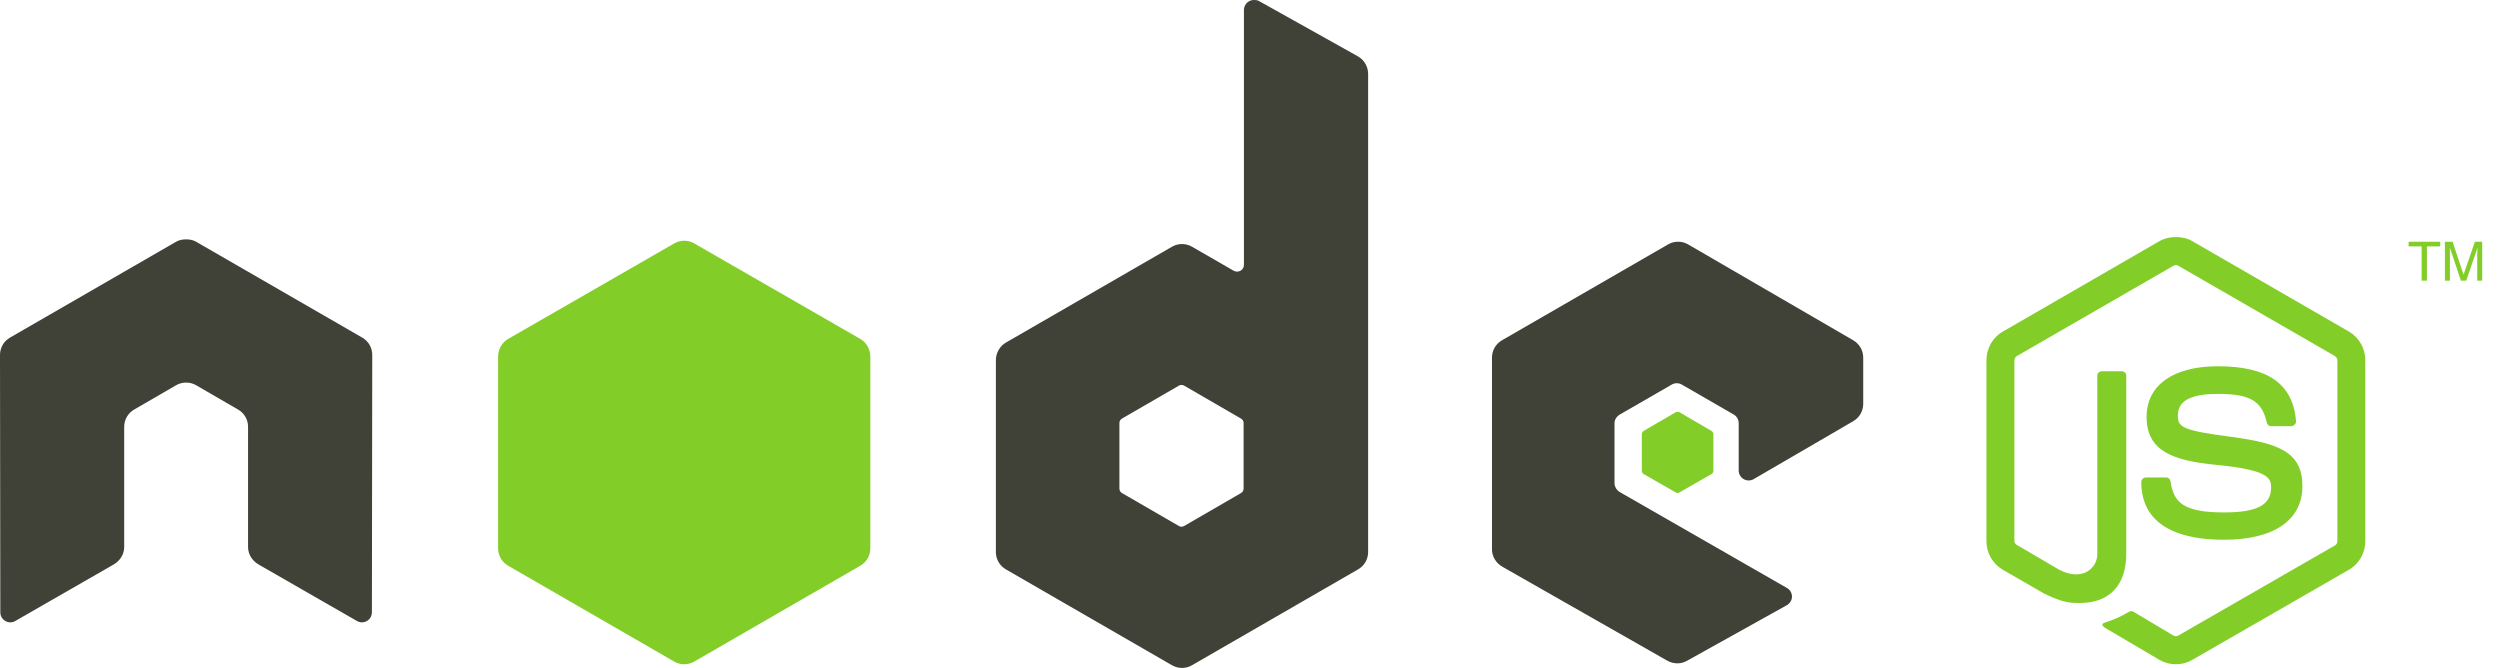
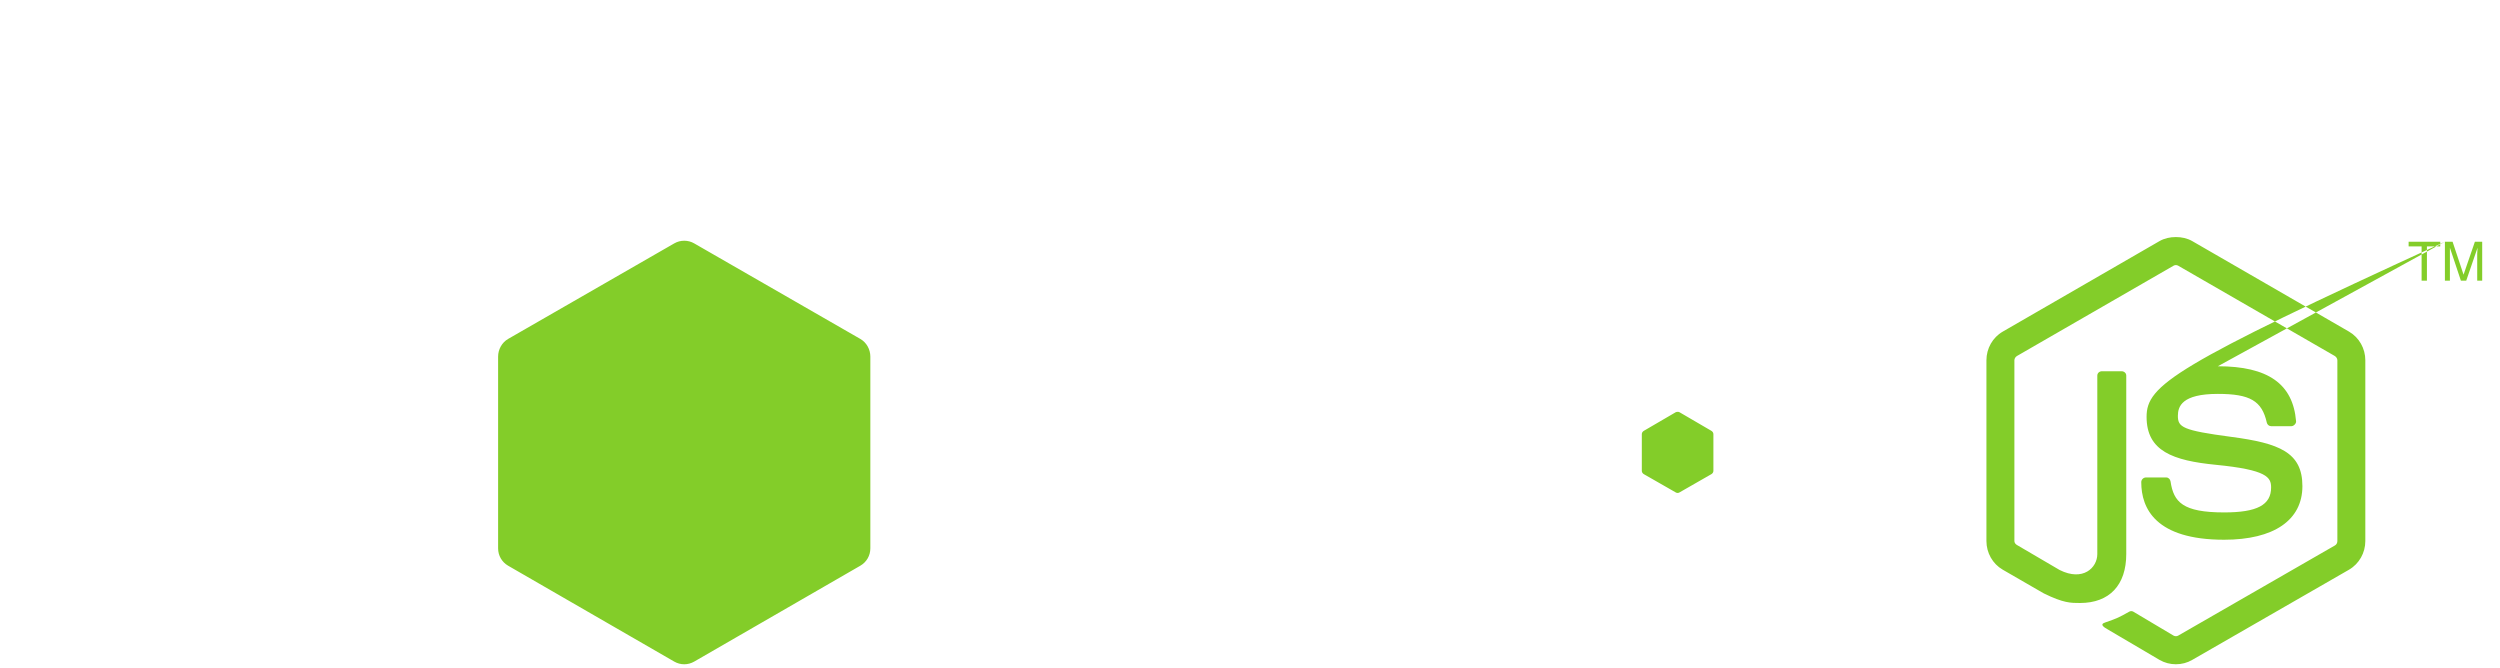
<svg xmlns="http://www.w3.org/2000/svg" width="131" height="35" viewBox="0 0 131 35" fill="none">
  <g clip-path="url(#clip0_536_1342)">
-     <path fill-rule="evenodd" clip-rule="evenodd" d="M65.705 4.68601e-05C65.615 0.001 65.524 0.023 65.444 0.07C65.283 0.164 65.182 0.337 65.182 0.523V13.87C65.182 14.002 65.121 14.119 65.007 14.184C64.894 14.25 64.755 14.25 64.641 14.184L62.46 12.928C62.135 12.741 61.738 12.741 61.413 12.928L52.707 17.953C52.382 18.141 52.184 18.502 52.184 18.878V28.927C52.184 29.303 52.382 29.646 52.707 29.834L61.413 34.859C61.739 35.047 62.135 35.047 62.46 34.859L71.166 29.834C71.492 29.646 71.69 29.303 71.69 28.927V3.873C71.69 3.492 71.482 3.135 71.149 2.949L65.967 0.052C65.886 0.007 65.796 -0.001 65.705 4.68601e-05ZM9.701 12.544C9.535 12.551 9.379 12.58 9.229 12.667L0.523 17.691C0.199 17.879 0 18.22 0 18.599L0.017 32.085C0.017 32.273 0.114 32.447 0.279 32.539C0.441 32.636 0.641 32.636 0.803 32.539L5.967 29.573C6.294 29.378 6.508 29.04 6.508 28.665V22.367C6.508 21.991 6.705 21.647 7.031 21.46L9.229 20.186C9.393 20.091 9.57 20.047 9.753 20.047C9.932 20.047 10.117 20.091 10.276 20.186L12.475 21.46C12.8 21.647 12.998 21.991 12.998 22.367V28.665C12.998 29.04 13.214 29.381 13.539 29.573L18.703 32.539C18.865 32.636 19.066 32.636 19.227 32.539C19.387 32.447 19.488 32.273 19.488 32.085L19.506 18.599C19.506 18.22 19.309 17.879 18.982 17.691L10.276 12.667C10.129 12.58 9.972 12.551 9.805 12.544H9.701ZM87.933 12.667C87.751 12.666 87.573 12.712 87.409 12.806L78.703 17.831C78.378 18.019 78.18 18.362 78.18 18.738V28.788C78.18 29.165 78.393 29.508 78.721 29.695L87.357 34.615C87.676 34.797 88.065 34.811 88.386 34.632L93.621 31.718C93.787 31.626 93.899 31.454 93.9 31.265C93.901 31.075 93.802 30.906 93.638 30.811L84.88 25.787C84.716 25.693 84.6 25.503 84.6 25.315V22.175C84.6 21.987 84.717 21.815 84.88 21.721L87.601 20.151C87.763 20.057 87.962 20.057 88.125 20.151L90.847 21.721C91.009 21.815 91.108 21.987 91.108 22.175V24.652C91.108 24.84 91.207 25.012 91.37 25.106C91.533 25.2 91.731 25.201 91.893 25.106L97.11 22.07C97.434 21.882 97.633 21.538 97.633 21.163V18.738C97.633 18.363 97.434 18.019 97.11 17.831L88.456 12.806C88.293 12.711 88.115 12.667 87.933 12.667ZM61.902 20.169C61.947 20.169 62.001 20.18 62.041 20.203L65.025 21.931C65.106 21.978 65.165 22.064 65.165 22.157V25.612C65.165 25.706 65.106 25.792 65.025 25.839L62.041 27.566C61.96 27.612 61.861 27.612 61.78 27.566L58.796 25.839C58.715 25.792 58.657 25.706 58.657 25.612V22.157C58.657 22.064 58.715 21.978 58.796 21.931L61.78 20.204C61.821 20.18 61.856 20.169 61.902 20.169V20.169Z" fill="#404137" />
-     <path fill-rule="evenodd" clip-rule="evenodd" d="M114.016 12.422C113.714 12.422 113.421 12.485 113.161 12.632L104.944 17.377C104.412 17.683 104.089 18.262 104.089 18.878V28.352C104.089 28.967 104.412 29.545 104.944 29.852L107.09 31.091C108.132 31.605 108.517 31.597 108.991 31.597C110.535 31.597 111.416 30.66 111.416 29.032V19.68C111.416 19.548 111.302 19.453 111.172 19.453H110.143C110.011 19.453 109.899 19.548 109.899 19.68V29.032C109.899 29.753 109.147 30.479 107.927 29.869L105.694 28.561C105.615 28.518 105.554 28.442 105.554 28.352V18.878C105.554 18.788 105.614 18.697 105.694 18.651L113.894 13.923C113.971 13.879 114.062 13.879 114.138 13.923L122.338 18.651C122.416 18.698 122.478 18.785 122.478 18.878V28.352C122.478 28.442 122.433 28.535 122.356 28.578L114.138 33.306C114.068 33.348 113.971 33.348 113.894 33.306L111.783 32.05C111.72 32.013 111.634 32.016 111.574 32.05C110.991 32.381 110.881 32.419 110.335 32.609C110.2 32.656 109.996 32.728 110.405 32.958L113.161 34.58C113.424 34.732 113.716 34.807 114.016 34.807C114.32 34.807 114.609 34.732 114.871 34.58L123.089 29.852C123.62 29.543 123.943 28.967 123.943 28.352V18.878C123.943 18.262 123.62 17.685 123.089 17.377L114.871 12.632C114.613 12.485 114.318 12.422 114.016 12.422ZM35.854 12.614C35.672 12.614 35.493 12.66 35.33 12.754L26.624 17.761C26.299 17.949 26.101 18.311 26.101 18.686V28.735C26.101 29.111 26.299 29.454 26.624 29.642L35.33 34.667C35.656 34.855 36.051 34.855 36.377 34.667L45.083 29.642C45.408 29.454 45.606 29.111 45.606 28.735V18.686C45.606 18.31 45.408 17.949 45.083 17.761L36.377 12.754C36.215 12.66 36.035 12.614 35.854 12.614ZM126.212 12.667V12.911H126.892V14.708H127.171V12.911H127.869V12.667H126.212ZM128.113 12.667V14.708H128.375V13.504C128.375 13.455 128.377 13.379 128.375 13.277C128.372 13.174 128.375 13.084 128.375 13.033V12.981L128.951 14.708H129.23L129.823 12.981C129.823 13.091 129.808 13.197 129.806 13.295C129.805 13.39 129.806 13.462 129.806 13.504V14.708H130.067V12.667H129.684L129.09 14.394L128.515 12.667L128.113 12.667ZM116.214 19.192C113.874 19.192 112.481 20.188 112.481 21.844C112.481 23.64 113.864 24.134 116.11 24.356C118.797 24.619 119.006 25.014 119.006 25.543C119.006 26.46 118.275 26.851 116.546 26.851C114.374 26.851 113.897 26.309 113.737 25.229C113.718 25.113 113.629 25.019 113.51 25.019H112.446C112.315 25.019 112.202 25.132 112.202 25.264C112.202 26.646 112.954 28.282 116.546 28.282C119.146 28.282 120.646 27.261 120.646 25.473C120.646 23.7 119.434 23.224 116.912 22.891C114.364 22.553 114.121 22.388 114.121 21.791C114.121 21.299 114.327 20.64 116.214 20.64C117.9 20.64 118.524 21.004 118.779 22.14C118.801 22.247 118.896 22.332 119.006 22.332H120.07C120.136 22.332 120.199 22.292 120.245 22.245C120.289 22.195 120.321 22.138 120.314 22.071C120.15 20.113 118.844 19.192 116.214 19.192ZM87.915 21.582C87.881 21.582 87.842 21.582 87.811 21.599L86.136 22.576C86.073 22.612 86.031 22.679 86.031 22.751V24.67C86.031 24.742 86.073 24.809 86.136 24.845L87.811 25.804C87.874 25.84 87.941 25.84 88.003 25.804L89.677 24.845C89.74 24.809 89.782 24.742 89.782 24.67V22.751C89.782 22.679 89.74 22.613 89.677 22.576L88.003 21.599C87.972 21.581 87.95 21.582 87.915 21.582Z" fill="#83CD29" />
+     <path fill-rule="evenodd" clip-rule="evenodd" d="M114.016 12.422C113.714 12.422 113.421 12.485 113.161 12.632L104.944 17.377C104.412 17.683 104.089 18.262 104.089 18.878V28.352C104.089 28.967 104.412 29.545 104.944 29.852L107.09 31.091C108.132 31.605 108.517 31.597 108.991 31.597C110.535 31.597 111.416 30.66 111.416 29.032V19.68C111.416 19.548 111.302 19.453 111.172 19.453H110.143C110.011 19.453 109.899 19.548 109.899 19.68V29.032C109.899 29.753 109.147 30.479 107.927 29.869L105.694 28.561C105.615 28.518 105.554 28.442 105.554 28.352V18.878C105.554 18.788 105.614 18.697 105.694 18.651L113.894 13.923C113.971 13.879 114.062 13.879 114.138 13.923L122.338 18.651C122.416 18.698 122.478 18.785 122.478 18.878V28.352C122.478 28.442 122.433 28.535 122.356 28.578L114.138 33.306C114.068 33.348 113.971 33.348 113.894 33.306L111.783 32.05C111.72 32.013 111.634 32.016 111.574 32.05C110.991 32.381 110.881 32.419 110.335 32.609C110.2 32.656 109.996 32.728 110.405 32.958L113.161 34.58C113.424 34.732 113.716 34.807 114.016 34.807C114.32 34.807 114.609 34.732 114.871 34.58L123.089 29.852C123.62 29.543 123.943 28.967 123.943 28.352V18.878C123.943 18.262 123.62 17.685 123.089 17.377L114.871 12.632C114.613 12.485 114.318 12.422 114.016 12.422ZM35.854 12.614C35.672 12.614 35.493 12.66 35.33 12.754L26.624 17.761C26.299 17.949 26.101 18.311 26.101 18.686V28.735C26.101 29.111 26.299 29.454 26.624 29.642L35.33 34.667C35.656 34.855 36.051 34.855 36.377 34.667L45.083 29.642C45.408 29.454 45.606 29.111 45.606 28.735V18.686C45.606 18.31 45.408 17.949 45.083 17.761L36.377 12.754C36.215 12.66 36.035 12.614 35.854 12.614ZM126.212 12.667V12.911H126.892V14.708H127.171V12.911H127.869V12.667H126.212ZM128.113 12.667V14.708H128.375V13.504C128.375 13.455 128.377 13.379 128.375 13.277C128.372 13.174 128.375 13.084 128.375 13.033V12.981L128.951 14.708H129.23L129.823 12.981C129.823 13.091 129.808 13.197 129.806 13.295C129.805 13.39 129.806 13.462 129.806 13.504V14.708H130.067V12.667H129.684L129.09 14.394L128.515 12.667L128.113 12.667ZC113.874 19.192 112.481 20.188 112.481 21.844C112.481 23.64 113.864 24.134 116.11 24.356C118.797 24.619 119.006 25.014 119.006 25.543C119.006 26.46 118.275 26.851 116.546 26.851C114.374 26.851 113.897 26.309 113.737 25.229C113.718 25.113 113.629 25.019 113.51 25.019H112.446C112.315 25.019 112.202 25.132 112.202 25.264C112.202 26.646 112.954 28.282 116.546 28.282C119.146 28.282 120.646 27.261 120.646 25.473C120.646 23.7 119.434 23.224 116.912 22.891C114.364 22.553 114.121 22.388 114.121 21.791C114.121 21.299 114.327 20.64 116.214 20.64C117.9 20.64 118.524 21.004 118.779 22.14C118.801 22.247 118.896 22.332 119.006 22.332H120.07C120.136 22.332 120.199 22.292 120.245 22.245C120.289 22.195 120.321 22.138 120.314 22.071C120.15 20.113 118.844 19.192 116.214 19.192ZM87.915 21.582C87.881 21.582 87.842 21.582 87.811 21.599L86.136 22.576C86.073 22.612 86.031 22.679 86.031 22.751V24.67C86.031 24.742 86.073 24.809 86.136 24.845L87.811 25.804C87.874 25.84 87.941 25.84 88.003 25.804L89.677 24.845C89.74 24.809 89.782 24.742 89.782 24.67V22.751C89.782 22.679 89.74 22.613 89.677 22.576L88.003 21.599C87.972 21.581 87.95 21.582 87.915 21.582Z" fill="#83CD29" />
  </g>
  <defs>
    <clipPath id="clip0_536_1342">
      <rect width="130.067" height="35" fill="white" />
    </clipPath>
  </defs>
</svg>